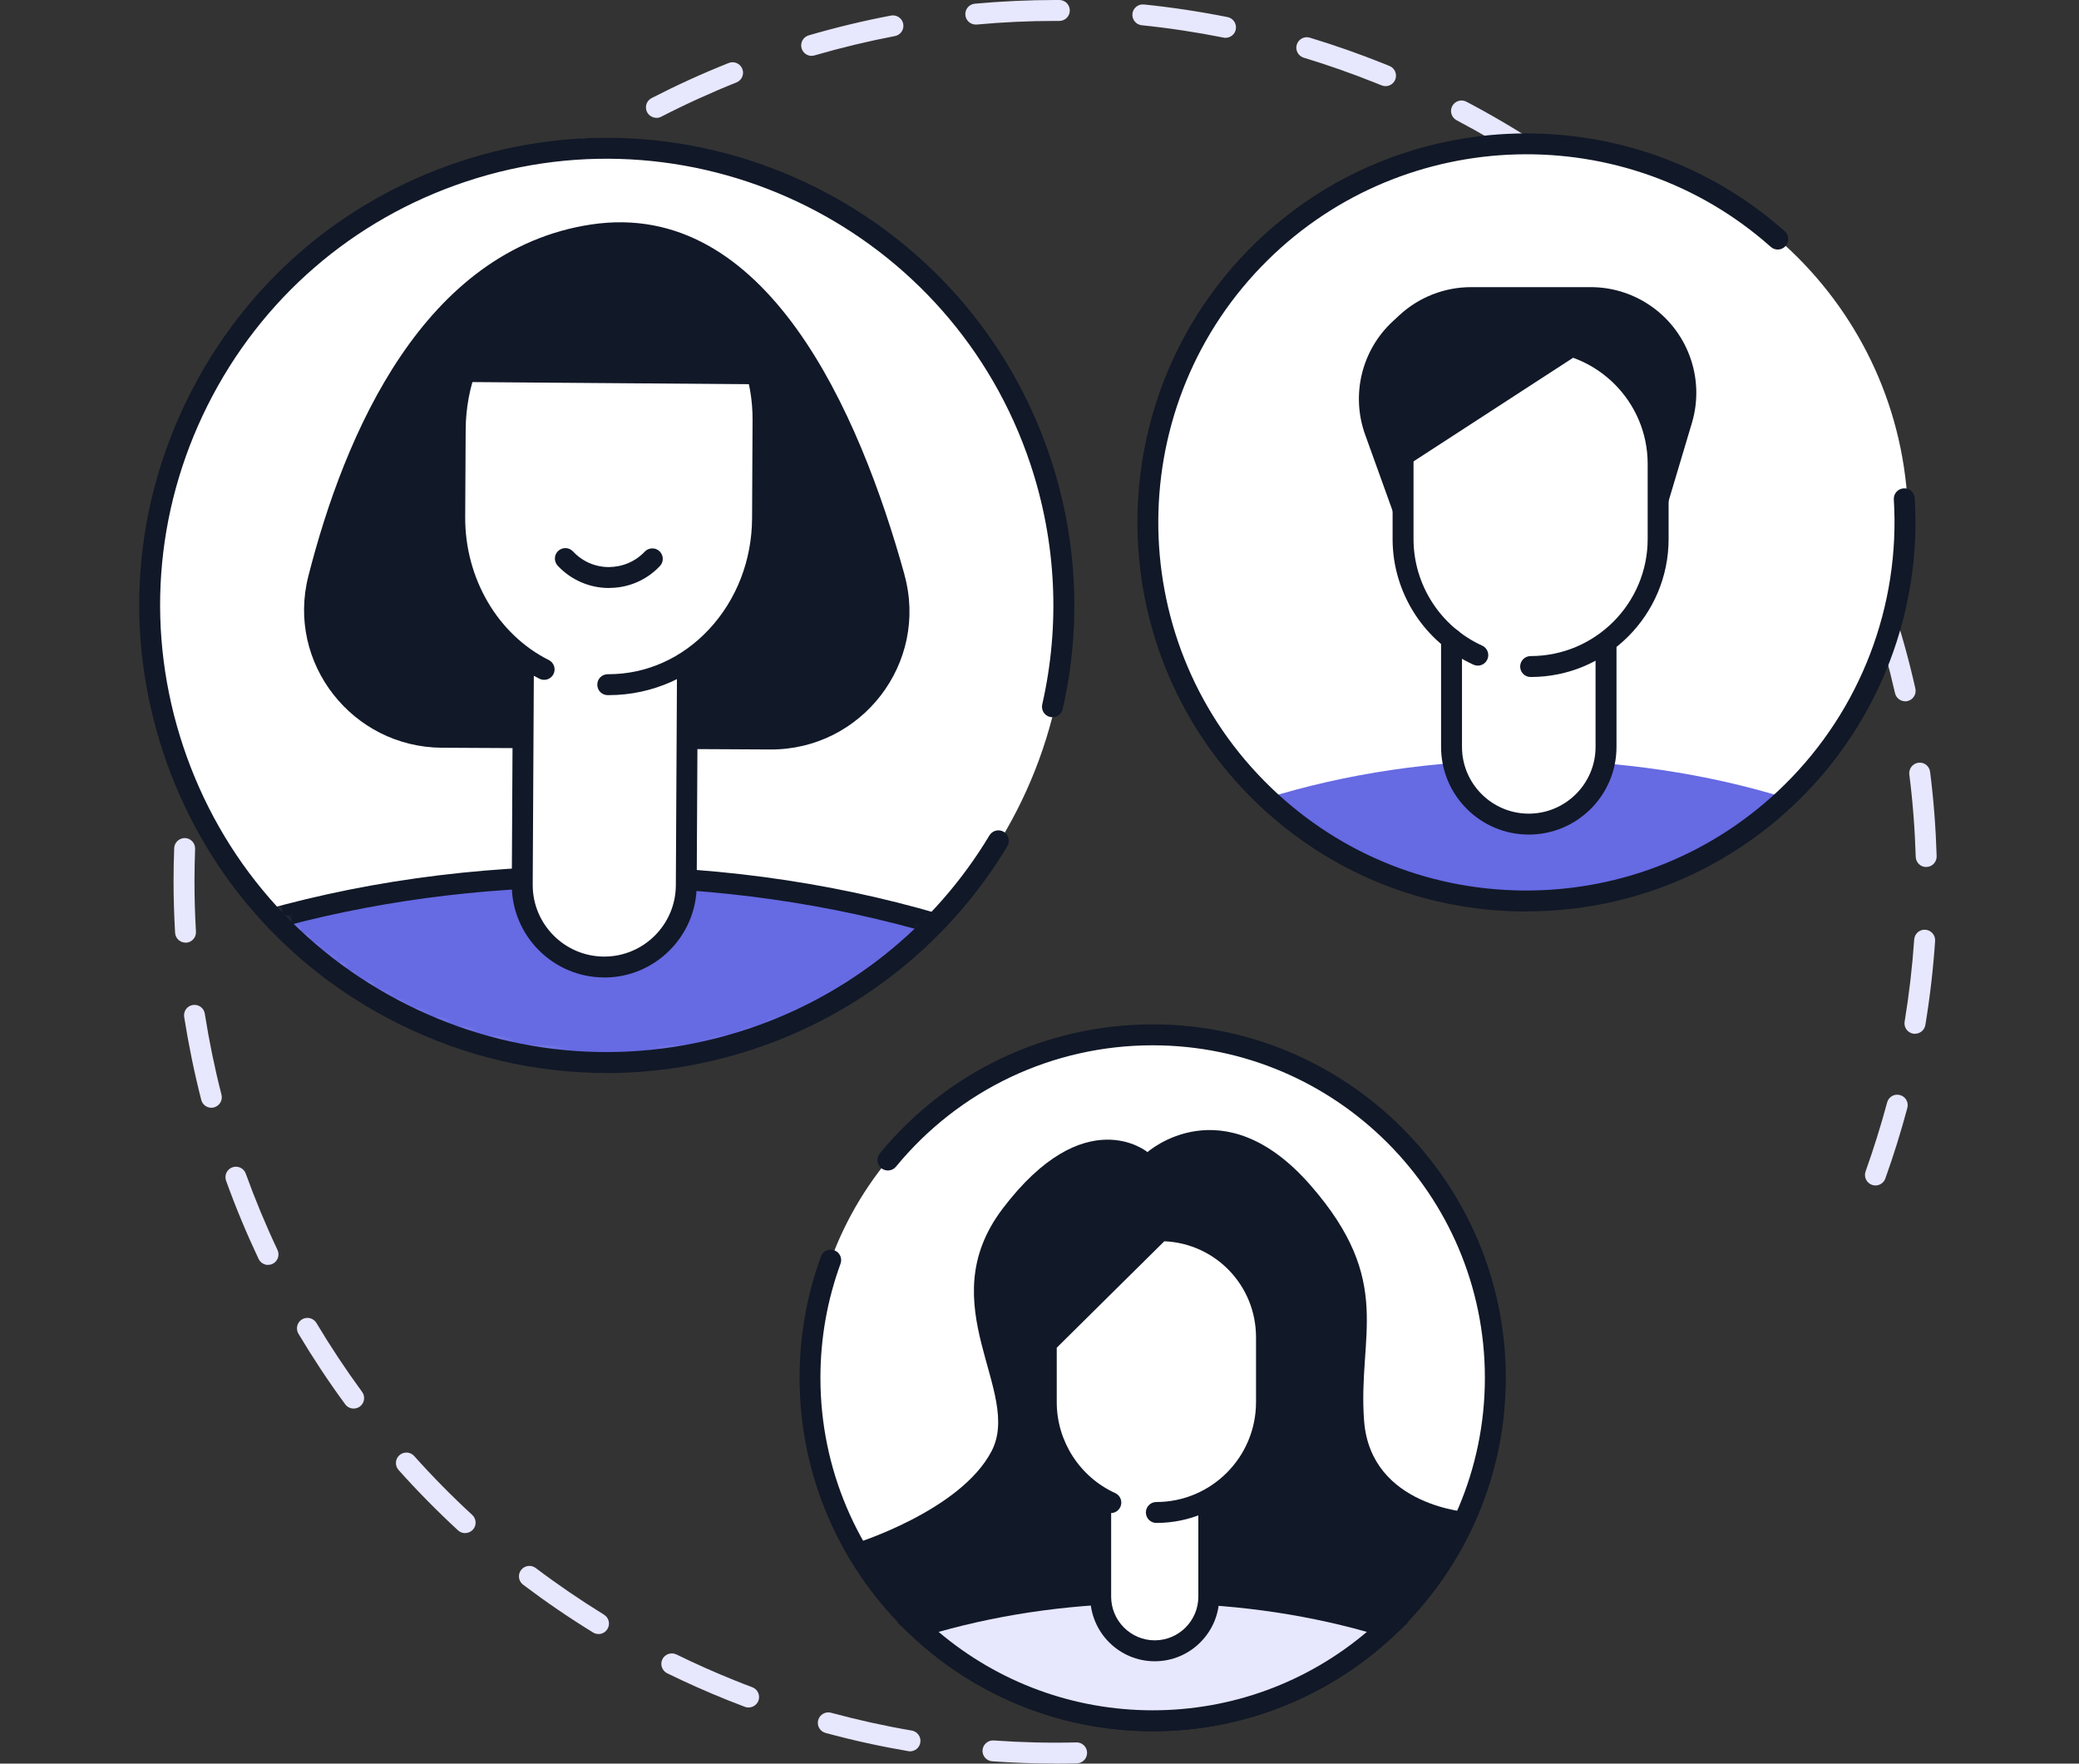
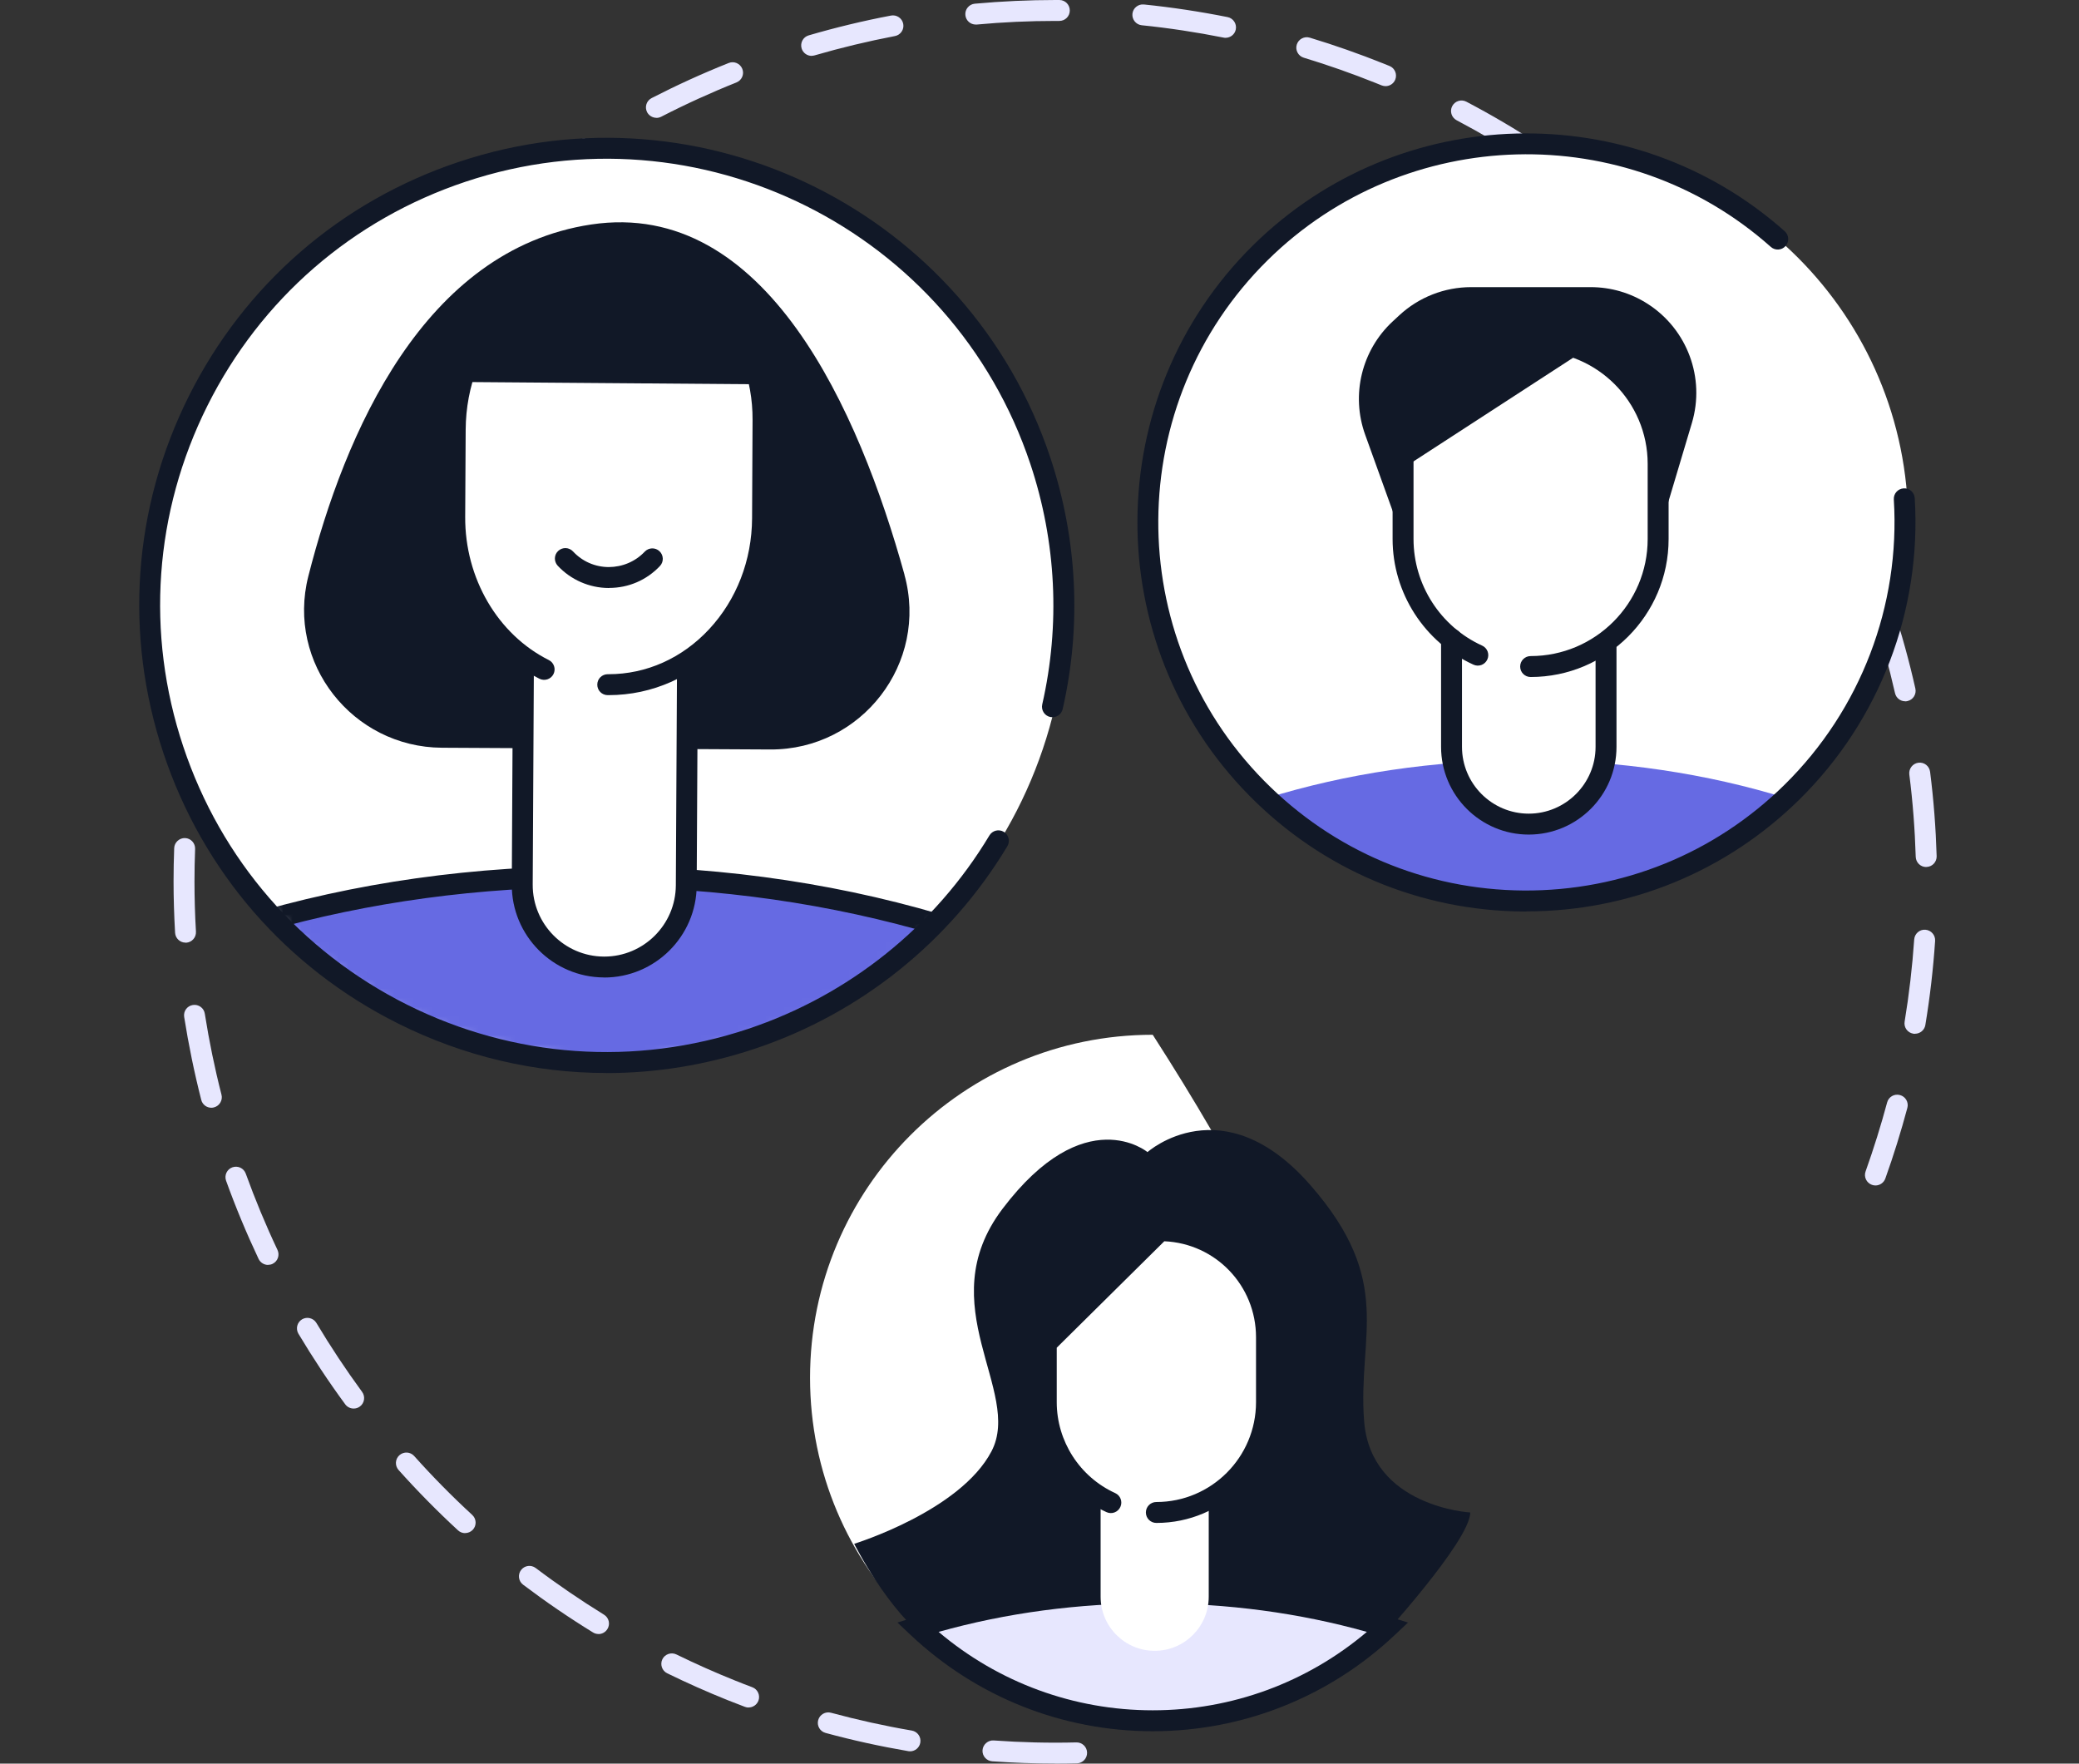
<svg xmlns="http://www.w3.org/2000/svg" width="224" height="190" viewBox="0 0 224 190" fill="none">
  <rect x="0" y="0" width="224" height="190" fill="#333333" stroke="none" />
  <path d="M113.678 189.992C111.431 189.992 109.154 189.91 106.907 189.752C106.283 189.707 105.817 189.166 105.862 188.55C105.907 187.926 106.471 187.46 107.064 187.505C110.018 187.715 113.009 187.791 115.97 187.715C116.594 187.7 117.112 188.189 117.127 188.813C117.142 189.436 116.654 189.955 116.03 189.97C115.248 189.992 114.467 190 113.678 190V189.992ZM98.038 188.67C97.978 188.67 97.911 188.67 97.85 188.655C94.867 188.144 91.868 187.49 88.945 186.693C88.344 186.528 87.99 185.912 88.156 185.311C88.321 184.709 88.945 184.356 89.539 184.521C92.402 185.295 95.326 185.942 98.234 186.438C98.85 186.543 99.263 187.122 99.158 187.738C99.068 188.287 98.587 188.677 98.046 188.677L98.038 188.67ZM80.656 183.958C80.52 183.958 80.393 183.935 80.257 183.883C79.626 183.642 78.987 183.394 78.356 183.146C76.169 182.267 73.99 181.297 71.885 180.268C71.329 179.997 71.096 179.321 71.367 178.757C71.638 178.201 72.321 177.968 72.877 178.239C74.936 179.246 77.064 180.193 79.198 181.049C79.814 181.297 80.43 181.538 81.054 181.771C81.64 181.989 81.933 182.643 81.716 183.221C81.543 183.672 81.114 183.95 80.663 183.95L80.656 183.958ZM64.483 176.037C64.28 176.037 64.077 175.984 63.897 175.871C61.312 174.286 58.779 172.55 56.359 170.723C55.863 170.348 55.765 169.641 56.141 169.145C56.517 168.649 57.223 168.552 57.719 168.927C60.079 170.708 62.559 172.399 65.077 173.955C65.61 174.278 65.775 174.977 65.445 175.503C65.234 175.849 64.859 176.044 64.483 176.044V176.037ZM50.114 165.17C49.843 165.17 49.565 165.072 49.347 164.869C47.123 162.817 44.966 160.63 42.944 158.368C42.531 157.902 42.569 157.189 43.034 156.775C43.5 156.362 44.214 156.399 44.628 156.865C46.604 159.075 48.708 161.209 50.88 163.208C51.339 163.629 51.369 164.343 50.948 164.801C50.723 165.042 50.422 165.162 50.121 165.162L50.114 165.17ZM38.104 151.747C37.759 151.747 37.413 151.59 37.195 151.289C35.399 148.847 33.708 146.284 32.152 143.684C31.837 143.15 32.01 142.459 32.543 142.136C33.077 141.82 33.768 141.993 34.091 142.526C35.609 145.066 37.263 147.562 39.014 149.951C39.382 150.455 39.277 151.161 38.773 151.53C38.57 151.68 38.337 151.747 38.104 151.747ZM28.883 136.274C28.462 136.274 28.057 136.033 27.861 135.627C26.569 132.892 25.389 130.059 24.359 127.203C24.149 126.617 24.45 125.97 25.036 125.76C25.622 125.549 26.268 125.85 26.479 126.436C27.486 129.217 28.635 131.99 29.898 134.658C30.161 135.222 29.928 135.89 29.364 136.161C29.206 136.236 29.041 136.266 28.883 136.266V136.274ZM202.072 127.714C201.944 127.714 201.816 127.691 201.688 127.646C201.102 127.436 200.794 126.789 201.005 126.203C201.876 123.761 202.658 121.258 203.327 118.771C203.485 118.169 204.101 117.809 204.709 117.974C205.311 118.132 205.671 118.756 205.506 119.357C204.822 121.912 204.026 124.475 203.132 126.97C202.966 127.428 202.53 127.714 202.072 127.714ZM22.773 119.342C22.27 119.342 21.811 119.004 21.683 118.493C20.932 115.554 20.316 112.548 19.843 109.557C19.745 108.941 20.166 108.362 20.782 108.272C21.391 108.174 21.977 108.595 22.067 109.211C22.525 112.127 23.127 115.066 23.863 117.929C24.021 118.53 23.653 119.146 23.052 119.304C22.961 119.327 22.864 119.342 22.773 119.342ZM206.326 111.376C206.265 111.376 206.205 111.376 206.138 111.361C205.521 111.255 205.108 110.677 205.213 110.061C205.694 107.145 206.04 104.169 206.243 101.215C206.288 100.591 206.821 100.118 207.445 100.163C208.069 100.208 208.535 100.742 208.497 101.365C208.294 104.387 207.941 107.438 207.445 110.429C207.355 110.977 206.874 111.368 206.333 111.368L206.326 111.376ZM19.993 101.553C19.399 101.553 18.903 101.095 18.865 100.494C18.76 98.66 18.7 96.796 18.7 94.962C18.7 93.782 18.723 92.573 18.768 91.37C18.79 90.746 19.339 90.265 19.94 90.288C20.564 90.311 21.045 90.837 21.022 91.46C20.977 92.633 20.955 93.813 20.955 94.962C20.955 96.759 21.007 98.57 21.113 100.366C21.15 100.99 20.677 101.523 20.053 101.561C20.03 101.561 20.008 101.561 19.985 101.561L19.993 101.553ZM207.535 93.407C206.927 93.407 206.431 92.926 206.408 92.31C206.318 89.356 206.092 86.365 205.717 83.434C205.642 82.818 206.077 82.254 206.694 82.171C207.325 82.089 207.874 82.532 207.956 83.148C208.34 86.155 208.572 89.213 208.663 92.242C208.678 92.866 208.189 93.384 207.573 93.399C207.565 93.399 207.55 93.399 207.535 93.399V93.407ZM20.684 83.562C20.632 83.562 20.587 83.562 20.534 83.554C19.918 83.472 19.482 82.9 19.572 82.284C19.978 79.286 20.541 76.264 21.233 73.311C21.376 72.702 21.977 72.327 22.585 72.469C23.194 72.612 23.57 73.221 23.427 73.822C22.751 76.7 22.202 79.646 21.804 82.577C21.729 83.141 21.24 83.554 20.692 83.554L20.684 83.562ZM205.273 75.551C204.755 75.551 204.296 75.197 204.176 74.671C203.522 71.793 202.726 68.9 201.801 66.089C201.606 65.495 201.929 64.864 202.523 64.668C203.116 64.473 203.755 64.796 203.943 65.39C204.89 68.268 205.709 71.229 206.37 74.183C206.506 74.792 206.122 75.393 205.521 75.528C205.438 75.551 205.356 75.558 205.273 75.558V75.551ZM24.81 66.036C24.69 66.036 24.57 66.014 24.449 65.976C23.863 65.773 23.547 65.135 23.743 64.548C24.299 62.917 24.908 61.264 25.554 59.656C26.035 58.453 26.553 57.243 27.08 56.064C27.335 55.492 28.004 55.244 28.568 55.5C29.139 55.755 29.387 56.424 29.131 56.988C28.613 58.138 28.117 59.318 27.643 60.498C27.012 62.076 26.418 63.684 25.877 65.277C25.719 65.743 25.283 66.044 24.81 66.044V66.036ZM199.659 58.446C199.224 58.446 198.81 58.19 198.622 57.77C197.435 55.064 196.105 52.381 194.662 49.796C194.361 49.255 194.556 48.563 195.097 48.263C195.639 47.962 196.33 48.158 196.631 48.699C198.104 51.344 199.472 54.095 200.689 56.868C200.937 57.439 200.682 58.1 200.11 58.356C199.96 58.423 199.81 58.453 199.659 58.453V58.446ZM32.182 49.608C31.995 49.608 31.799 49.563 31.626 49.458C31.085 49.15 30.898 48.458 31.206 47.917C32.709 45.279 34.354 42.687 36.098 40.206C36.459 39.695 37.157 39.575 37.668 39.936C38.179 40.297 38.3 40.996 37.939 41.507C36.233 43.926 34.633 46.452 33.167 49.029C32.957 49.398 32.581 49.6 32.19 49.6L32.182 49.608ZM190.889 42.717C190.528 42.717 190.183 42.544 189.957 42.228C188.274 39.793 186.455 37.411 184.546 35.149C184.148 34.675 184.208 33.961 184.681 33.563C185.155 33.165 185.869 33.225 186.267 33.698C188.221 36.013 190.085 38.455 191.806 40.95C192.159 41.462 192.031 42.168 191.52 42.521C191.325 42.656 191.099 42.724 190.881 42.724L190.889 42.717ZM42.561 34.878C42.298 34.878 42.042 34.788 41.825 34.608C41.351 34.202 41.298 33.488 41.704 33.014C43.681 30.715 45.792 28.49 47.987 26.393C48.438 25.965 49.152 25.98 49.58 26.431C50.008 26.882 49.994 27.596 49.543 28.024C47.408 30.068 45.342 32.248 43.41 34.487C43.185 34.743 42.869 34.878 42.553 34.878H42.561ZM179.271 28.949C178.985 28.949 178.699 28.843 178.481 28.625C176.362 26.559 174.122 24.567 171.815 22.718C171.327 22.328 171.252 21.621 171.642 21.133C172.033 20.644 172.74 20.569 173.228 20.96C175.596 22.861 177.888 24.898 180.06 27.017C180.503 27.453 180.51 28.167 180.082 28.61C179.864 28.836 179.571 28.949 179.278 28.949H179.271ZM55.577 22.425C55.247 22.425 54.916 22.275 54.691 21.997C54.307 21.509 54.39 20.802 54.879 20.411C57.261 18.54 59.756 16.759 62.311 15.121C62.837 14.783 63.529 14.933 63.867 15.459C64.205 15.985 64.055 16.676 63.529 17.015C61.041 18.615 58.599 20.351 56.276 22.185C56.073 22.35 55.825 22.425 55.577 22.425ZM165.232 17.661C165.022 17.661 164.804 17.601 164.616 17.473C162.143 15.857 159.565 14.339 156.943 12.956C156.394 12.663 156.176 11.987 156.469 11.431C156.762 10.882 157.439 10.664 157.995 10.957C160.685 12.37 163.331 13.926 165.856 15.587C166.374 15.925 166.525 16.624 166.179 17.15C165.961 17.48 165.6 17.661 165.232 17.661ZM70.728 12.693C70.322 12.693 69.924 12.468 69.721 12.085C69.436 11.528 69.653 10.852 70.21 10.566C72.9 9.184 75.696 7.906 78.514 6.786C79.093 6.553 79.746 6.839 79.979 7.418C80.212 7.996 79.927 8.65 79.348 8.883C76.597 9.98 73.877 11.22 71.247 12.573C71.081 12.656 70.909 12.701 70.728 12.701V12.693ZM149.292 9.281C149.15 9.281 149.007 9.251 148.864 9.199L148.21 8.936C145.678 7.921 143.07 7.004 140.469 6.215C139.876 6.035 139.537 5.403 139.718 4.81C139.898 4.216 140.529 3.878 141.123 4.058C143.784 4.862 146.452 5.802 149.044 6.839L149.713 7.109C150.292 7.342 150.562 8.004 150.329 8.582C150.149 9.018 149.728 9.281 149.285 9.281H149.292ZM87.45 6.02C86.961 6.02 86.51 5.697 86.367 5.208C86.195 4.607 86.533 3.983 87.134 3.81C90.042 2.961 93.026 2.24 96.002 1.676C96.603 1.563 97.204 1.961 97.317 2.57C97.437 3.179 97.031 3.773 96.423 3.885C93.522 4.441 90.606 5.14 87.765 5.967C87.66 5.997 87.555 6.012 87.45 6.012V6.02ZM132.052 4.073C131.977 4.073 131.902 4.073 131.827 4.051C128.926 3.472 125.965 3.021 123.019 2.721C122.403 2.66 121.952 2.104 122.012 1.488C122.072 0.872 122.628 0.421 123.244 0.481C126.258 0.789 129.294 1.248 132.263 1.841C132.871 1.961 133.27 2.555 133.15 3.171C133.044 3.705 132.571 4.073 132.045 4.073H132.052ZM105.133 2.645C104.554 2.645 104.066 2.209 104.013 1.623C103.953 1.007 104.411 0.451 105.035 0.398C107.921 0.135 110.844 0 113.738 0H114.144C114.767 0 115.271 0.511 115.263 1.135C115.263 1.759 114.76 2.255 114.136 2.255H113.73C110.904 2.255 108.049 2.382 105.231 2.645C105.193 2.645 105.163 2.645 105.125 2.645H105.133Z" fill="#E7E7FE" />
-   <path d="M87.277 148.432C87.277 128.021 103.811 111.479 124.2 111.479C144.588 111.479 161.122 128.021 161.122 148.432C161.122 168.843 144.588 185.384 124.2 185.384C103.811 185.384 87.277 168.843 87.277 148.432Z" fill="white" />
-   <path d="M124.199 186.511C103.216 186.511 86.149 169.429 86.149 148.432C86.149 143.945 86.924 139.549 88.449 135.37C88.659 134.784 89.313 134.483 89.892 134.701C90.478 134.912 90.779 135.558 90.561 136.144C89.126 140.075 88.396 144.208 88.396 148.439C88.396 168.197 104.457 184.264 124.192 184.264C143.927 184.264 159.987 168.189 159.987 148.439C159.987 128.689 143.927 112.614 124.192 112.614C113.452 112.614 103.367 117.379 96.535 125.69C96.137 126.171 95.431 126.239 94.95 125.848C94.469 125.45 94.401 124.744 94.792 124.263C102.059 115.425 112.768 110.359 124.192 110.359C145.174 110.359 162.241 127.441 162.241 148.439C162.241 169.437 145.174 186.519 124.192 186.519L124.199 186.511Z" fill="#111827" />
+   <path d="M87.277 148.432C87.277 128.021 103.811 111.479 124.2 111.479C161.122 168.843 144.588 185.384 124.2 185.384C103.811 185.384 87.277 168.843 87.277 148.432Z" fill="white" />
  <path d="M98.865 175.306C105.479 181.551 114.384 185.384 124.192 185.384C133.999 185.384 142.912 181.551 149.518 175.306C141.867 172.931 133.278 171.601 124.192 171.601C115.106 171.601 106.508 172.931 98.865 175.306Z" fill="#E7E7FE" />
  <path d="M124.417 177.846C121.201 177.846 118.593 175.238 118.593 172.014V142.276H130.249V172.014C130.249 175.238 127.641 177.846 124.425 177.846H124.417Z" fill="white" />
  <path d="M146.978 153.121C146.249 143.885 150.315 138.121 141.191 127.682C131.744 116.875 123.636 124.12 123.636 124.12C123.636 124.12 116.88 118.506 108.004 130.245C100.173 140.608 110.198 149.897 106.832 156.345C103.465 162.801 92.034 166.318 92.034 166.318C92.034 166.318 95.694 173.653 100.241 176.877H148.444C148.444 176.877 158.409 166.025 158.409 162.944C158.409 162.944 147.714 162.358 146.978 153.121Z" fill="#111827" />
  <path d="M98.865 175.306C105.479 181.551 114.384 185.384 124.192 185.384C133.999 185.384 142.912 181.551 149.518 175.306C141.867 172.931 133.278 171.601 124.192 171.601C115.106 171.601 106.508 172.931 98.865 175.306Z" fill="#E7E7FE" />
  <path d="M124.199 186.511C114.459 186.511 105.193 182.821 98.099 176.125L96.693 174.802L98.535 174.231C106.569 171.736 115.203 170.474 124.199 170.474C133.195 170.474 141.822 171.736 149.864 174.231L151.705 174.802L150.3 176.125C143.205 182.821 133.939 186.511 124.199 186.511ZM101.128 175.809C107.583 181.266 115.699 184.257 124.199 184.257C132.699 184.257 140.815 181.273 147.271 175.809C140.004 173.765 132.248 172.728 124.199 172.728C116.15 172.728 108.402 173.765 101.128 175.809Z" fill="#111827" />
  <path d="M124.981 132.59H124.575L112.716 144.524V151.07C112.716 155.436 115.076 159.246 118.585 161.313V172.015C118.585 175.239 121.193 177.847 124.41 177.847C127.626 177.847 130.234 175.239 130.234 172.015V161.516C133.931 159.502 136.441 155.579 136.441 151.07V144.073C136.441 137.73 131.309 132.59 124.973 132.59H124.981Z" fill="white" />
-   <path d="M124.417 178.974C120.585 178.974 117.466 175.855 117.466 172.015V161.644C117.466 161.02 117.969 160.517 118.593 160.517C119.217 160.517 119.72 161.02 119.72 161.644V172.015C119.72 174.608 121.832 176.719 124.417 176.719C127.003 176.719 129.114 174.608 129.114 172.015V161.817C129.114 161.193 129.618 160.689 130.242 160.689C130.865 160.689 131.369 161.193 131.369 161.817V172.015C131.369 175.855 128.25 178.974 124.417 178.974Z" fill="#111827" />
  <path d="M124.59 164.071C123.966 164.071 123.462 163.568 123.462 162.944C123.462 162.32 123.966 161.817 124.59 161.817C130.512 161.817 135.329 156.992 135.329 151.062V144.066C135.329 138.504 130.985 133.965 125.447 133.725L113.858 145.193V151.062C113.858 155.263 116.331 159.111 120.156 160.855C120.719 161.11 120.975 161.779 120.712 162.35C120.456 162.914 119.788 163.169 119.216 162.906C114.587 160.795 111.604 156.15 111.604 151.062V144.719C111.604 144.419 111.724 144.133 111.941 143.915L124.207 131.778C124.417 131.568 124.702 131.455 124.996 131.455C125.183 131.455 125.371 131.455 125.552 131.47C132.3 131.763 137.591 137.294 137.591 144.066V151.062C137.591 158.232 131.759 164.071 124.597 164.071H124.59Z" fill="#111827" />
  <path d="M65.603 114.223C38.353 114.223 16.258 92.128 16.258 64.878C16.258 37.628 38.353 15.533 65.603 15.533C92.853 15.533 114.948 37.628 114.948 64.878C114.948 92.128 92.853 114.223 65.603 114.223Z" fill="white" />
  <mask id="mask0_4047_3141" style="mask-type:luminance" maskUnits="userSpaceOnUse" x="16" y="15" width="99" height="100">
    <path d="M65.603 114.223C38.353 114.223 16.258 92.128 16.258 64.878C16.258 37.628 38.353 15.533 65.603 15.533C92.853 15.533 114.948 37.628 114.948 64.878C114.948 92.128 92.853 114.223 65.603 114.223Z" fill="white" />
  </mask>
  <g mask="url(#mask0_4047_3141)">
    <path d="M26.328 99.84C36.308 109.354 49.791 115.239 64.671 115.321C79.551 115.396 93.093 109.655 103.171 100.246C91.583 96.593 78.559 94.504 64.776 94.429C50.993 94.354 37.947 96.308 26.328 99.84Z" fill="#666AE3" />
    <path d="M64.972 116.449C64.866 116.449 64.769 116.449 64.671 116.449C50.046 116.373 36.158 110.767 25.554 100.659L24.156 99.329L26.005 98.765C38.157 95.068 51.174 93.234 64.791 93.302C78.371 93.369 91.403 95.346 103.517 99.171L105.359 99.75L103.946 101.065C93.319 110.992 79.483 116.441 64.972 116.441V116.449ZM28.553 100.358C38.533 109.226 51.286 114.119 64.671 114.194C64.769 114.194 64.867 114.194 64.964 114.194C78.251 114.194 90.937 109.437 100.94 100.742C89.577 97.367 77.424 95.624 64.776 95.556C64.528 95.556 64.28 95.556 64.025 95.556C51.647 95.556 39.728 97.172 28.553 100.366V100.358Z" fill="#111827" />
    <path d="M97.453 61.911C92.583 44.363 82.542 21.359 63.702 24.184C45.635 26.898 37.128 46.723 33.22 62.084C30.845 71.433 37.969 80.504 47.619 80.556L82.986 80.744C92.853 80.797 100.083 71.418 97.445 61.911H97.453Z" fill="#111827" />
    <path d="M81.866 41.529C81.858 41.484 81.843 41.401 81.843 41.401L49.731 41.153C49.731 41.153 49.716 41.206 49.708 41.228C49.287 42.829 49.054 44.52 49.047 46.264L48.994 55.665C48.964 61.956 51.91 67.509 56.397 70.748L56.269 95.285C56.246 100.17 60.184 104.146 65.062 104.176C69.939 104.206 73.922 100.261 73.945 95.383L74.073 71.207C78.882 68.073 82.114 62.376 82.152 55.846L82.204 45.242C82.204 43.971 82.091 42.731 81.858 41.529H81.866Z" fill="white" />
    <path d="M65.107 105.304C65.107 105.304 65.07 105.304 65.055 105.304C59.561 105.273 55.112 100.779 55.142 95.286L55.27 71.478C55.27 70.854 55.788 70.343 56.404 70.358C57.028 70.358 57.532 70.869 57.524 71.493L57.396 95.301C57.374 99.554 60.816 103.034 65.069 103.056C65.084 103.056 65.1 103.056 65.107 103.056C69.338 103.056 72.795 99.622 72.818 95.383L72.946 71.485C72.946 70.861 73.449 70.365 74.073 70.365C74.697 70.365 75.2 70.876 75.192 71.5L75.065 95.398C75.035 100.877 70.57 105.311 65.099 105.311L65.107 105.304Z" fill="#111827" />
    <path d="M65.61 63.347C65.61 63.347 65.588 63.347 65.573 63.347C63.499 63.34 61.499 62.461 60.087 60.943C59.666 60.484 59.688 59.77 60.147 59.349C60.605 58.928 61.312 58.951 61.74 59.409C62.739 60.484 64.107 61.085 65.588 61.093C67.046 61.085 68.443 60.514 69.466 59.432C69.894 58.981 70.608 58.958 71.059 59.387C71.51 59.815 71.532 60.529 71.104 60.98C69.661 62.506 67.715 63.34 65.618 63.34L65.61 63.347Z" fill="#111827" />
    <path d="M65.565 74.89C65.565 74.89 65.505 74.89 65.475 74.89C64.851 74.89 64.348 74.379 64.355 73.755C64.355 73.131 64.859 72.635 65.483 72.635C65.513 72.635 65.535 72.635 65.565 72.635C69.646 72.635 73.494 70.914 76.41 67.78C79.363 64.601 81.009 60.363 81.032 55.839L81.084 45.235C81.107 40.868 79.566 36.765 76.748 33.669C73.952 30.603 70.232 28.904 66.272 28.882C66.242 28.882 66.219 28.882 66.196 28.882C61.965 28.882 57.983 30.663 54.961 33.909C51.903 37.201 50.204 41.59 50.174 46.279L50.122 55.681C50.084 62.294 53.623 68.352 59.132 71.11C59.688 71.388 59.914 72.064 59.636 72.62C59.358 73.176 58.681 73.402 58.125 73.124C51.858 69.982 47.829 63.129 47.874 55.666L47.927 46.264C47.957 41.011 49.866 36.081 53.316 32.376C56.788 28.649 61.364 26.589 66.287 26.634C70.886 26.657 75.192 28.619 78.416 32.158C81.618 35.668 83.361 40.32 83.339 45.25L83.286 55.854C83.256 60.949 81.407 65.729 78.063 69.321C74.719 72.913 70.285 74.89 65.573 74.89H65.565Z" fill="#111827" />
  </g>
  <path d="M65.34 115.598C57.629 115.598 49.971 113.81 42.869 110.255C30.837 104.243 21.864 93.902 17.61 81.141C13.357 68.38 14.326 54.725 20.339 42.693C26.351 30.661 36.691 21.688 49.452 17.434C75.801 8.649 104.374 22.936 113.159 49.276C116.082 58.047 116.548 67.418 114.497 76.391C114.361 77 113.753 77.376 113.144 77.241C112.535 77.105 112.16 76.497 112.295 75.888C114.249 67.328 113.813 58.37 111.017 49.99C102.623 24.829 75.328 11.182 50.166 19.576C37.977 23.642 28.102 32.209 22.352 43.7C16.611 55.191 15.679 68.237 19.745 80.427C23.811 92.617 32.378 102.492 43.868 108.241C55.359 113.983 68.406 114.914 80.596 110.849C91.47 107.219 100.714 99.816 106.606 90.001C106.929 89.468 107.62 89.295 108.154 89.618C108.687 89.941 108.86 90.633 108.537 91.166C102.367 101.44 92.695 109.195 81.309 112.991C76.079 114.734 70.69 115.606 65.332 115.606L65.34 115.598Z" fill="#111827" />
  <path d="M124.477 56.462C124.477 34.044 142.633 15.864 165.036 15.864C187.439 15.864 205.596 34.044 205.596 56.462C205.596 78.879 187.439 97.059 165.036 97.059C142.633 97.059 124.477 78.887 124.477 56.462Z" fill="white" />
  <path d="M136.486 85.982C143.791 92.873 153.636 97.112 164.473 97.112C175.31 97.112 185.155 92.881 192.46 85.982C184.005 83.367 174.513 81.894 164.473 81.894C154.433 81.894 144.933 83.367 136.486 85.982Z" fill="#666AE3" />
  <path d="M177.541 32.745C175.7 31.557 173.566 30.934 171.379 30.934H158.505C155.634 30.934 152.861 32.023 150.757 33.977L150.051 34.631C146.706 37.735 145.541 42.545 147.09 46.836L151.321 58.582L178.458 58.409L182.291 45.573C183.742 40.718 181.802 35.488 177.541 32.745Z" fill="#111827" />
  <path d="M170.83 37.862C170.77 37.832 170.657 37.787 170.657 37.787L151.178 50.435V58.063C151.178 62.429 153.222 66.315 156.393 68.832V80.459C156.393 85.058 160.121 88.778 164.713 88.778C169.305 88.778 173.032 85.05 173.032 80.459V69.133C176.436 66.631 178.653 62.617 178.653 58.071V49.977C178.653 44.588 175.445 39.944 170.83 37.862Z" fill="white" />
  <path d="M164.917 72.936C164.293 72.936 163.789 72.433 163.789 71.809C163.789 71.185 164.293 70.681 164.917 70.681C171.868 70.681 177.527 65.022 177.527 58.071V49.977C177.527 43.273 172.079 37.825 165.375 37.825H152.299V58.071C152.299 63.001 155.199 67.51 159.693 69.554C160.257 69.81 160.513 70.479 160.25 71.05C159.994 71.613 159.325 71.869 158.754 71.606C153.463 69.193 150.044 63.88 150.044 58.071V36.698C150.044 36.074 150.547 35.57 151.171 35.57H165.375C173.319 35.57 179.782 42.033 179.782 49.977V58.071C179.782 66.27 173.108 72.936 164.917 72.936Z" fill="#111827" />
  <path d="M164.465 98.201C164.367 98.201 164.27 98.201 164.172 98.201C152.974 98.126 142.476 93.692 134.607 85.719C118.374 69.26 118.555 42.664 135.013 26.423C150.69 10.957 175.85 10.296 192.294 24.913C192.76 25.326 192.797 26.04 192.384 26.506C191.971 26.972 191.257 27.017 190.791 26.596C175.234 12.761 151.426 13.392 136.591 28.024C121.02 43.385 120.847 68.554 136.208 84.125C143.648 91.671 153.583 95.864 164.18 95.939C174.754 95.999 184.764 91.956 192.309 84.509C200.47 76.452 204.754 65.262 204.048 53.809C204.01 53.185 204.484 52.651 205.107 52.614C205.731 52.569 206.265 53.05 206.302 53.666C207.046 65.773 202.53 77.594 193.902 86.109C185.996 93.903 175.558 98.186 164.465 98.186V98.201Z" fill="#111827" />
  <path d="M164.713 89.912C159.505 89.912 155.267 85.673 155.267 80.465V68.839C155.267 68.215 155.77 67.712 156.394 67.712C157.018 67.712 157.521 68.215 157.521 68.839V80.465C157.521 84.433 160.753 87.657 164.713 87.657C168.674 87.657 171.913 84.433 171.913 80.465V69.425C171.913 68.802 172.417 68.298 173.04 68.298C173.664 68.298 174.168 68.802 174.168 69.425V80.465C174.168 85.673 169.929 89.912 164.713 89.912Z" fill="#111827" />
</svg>